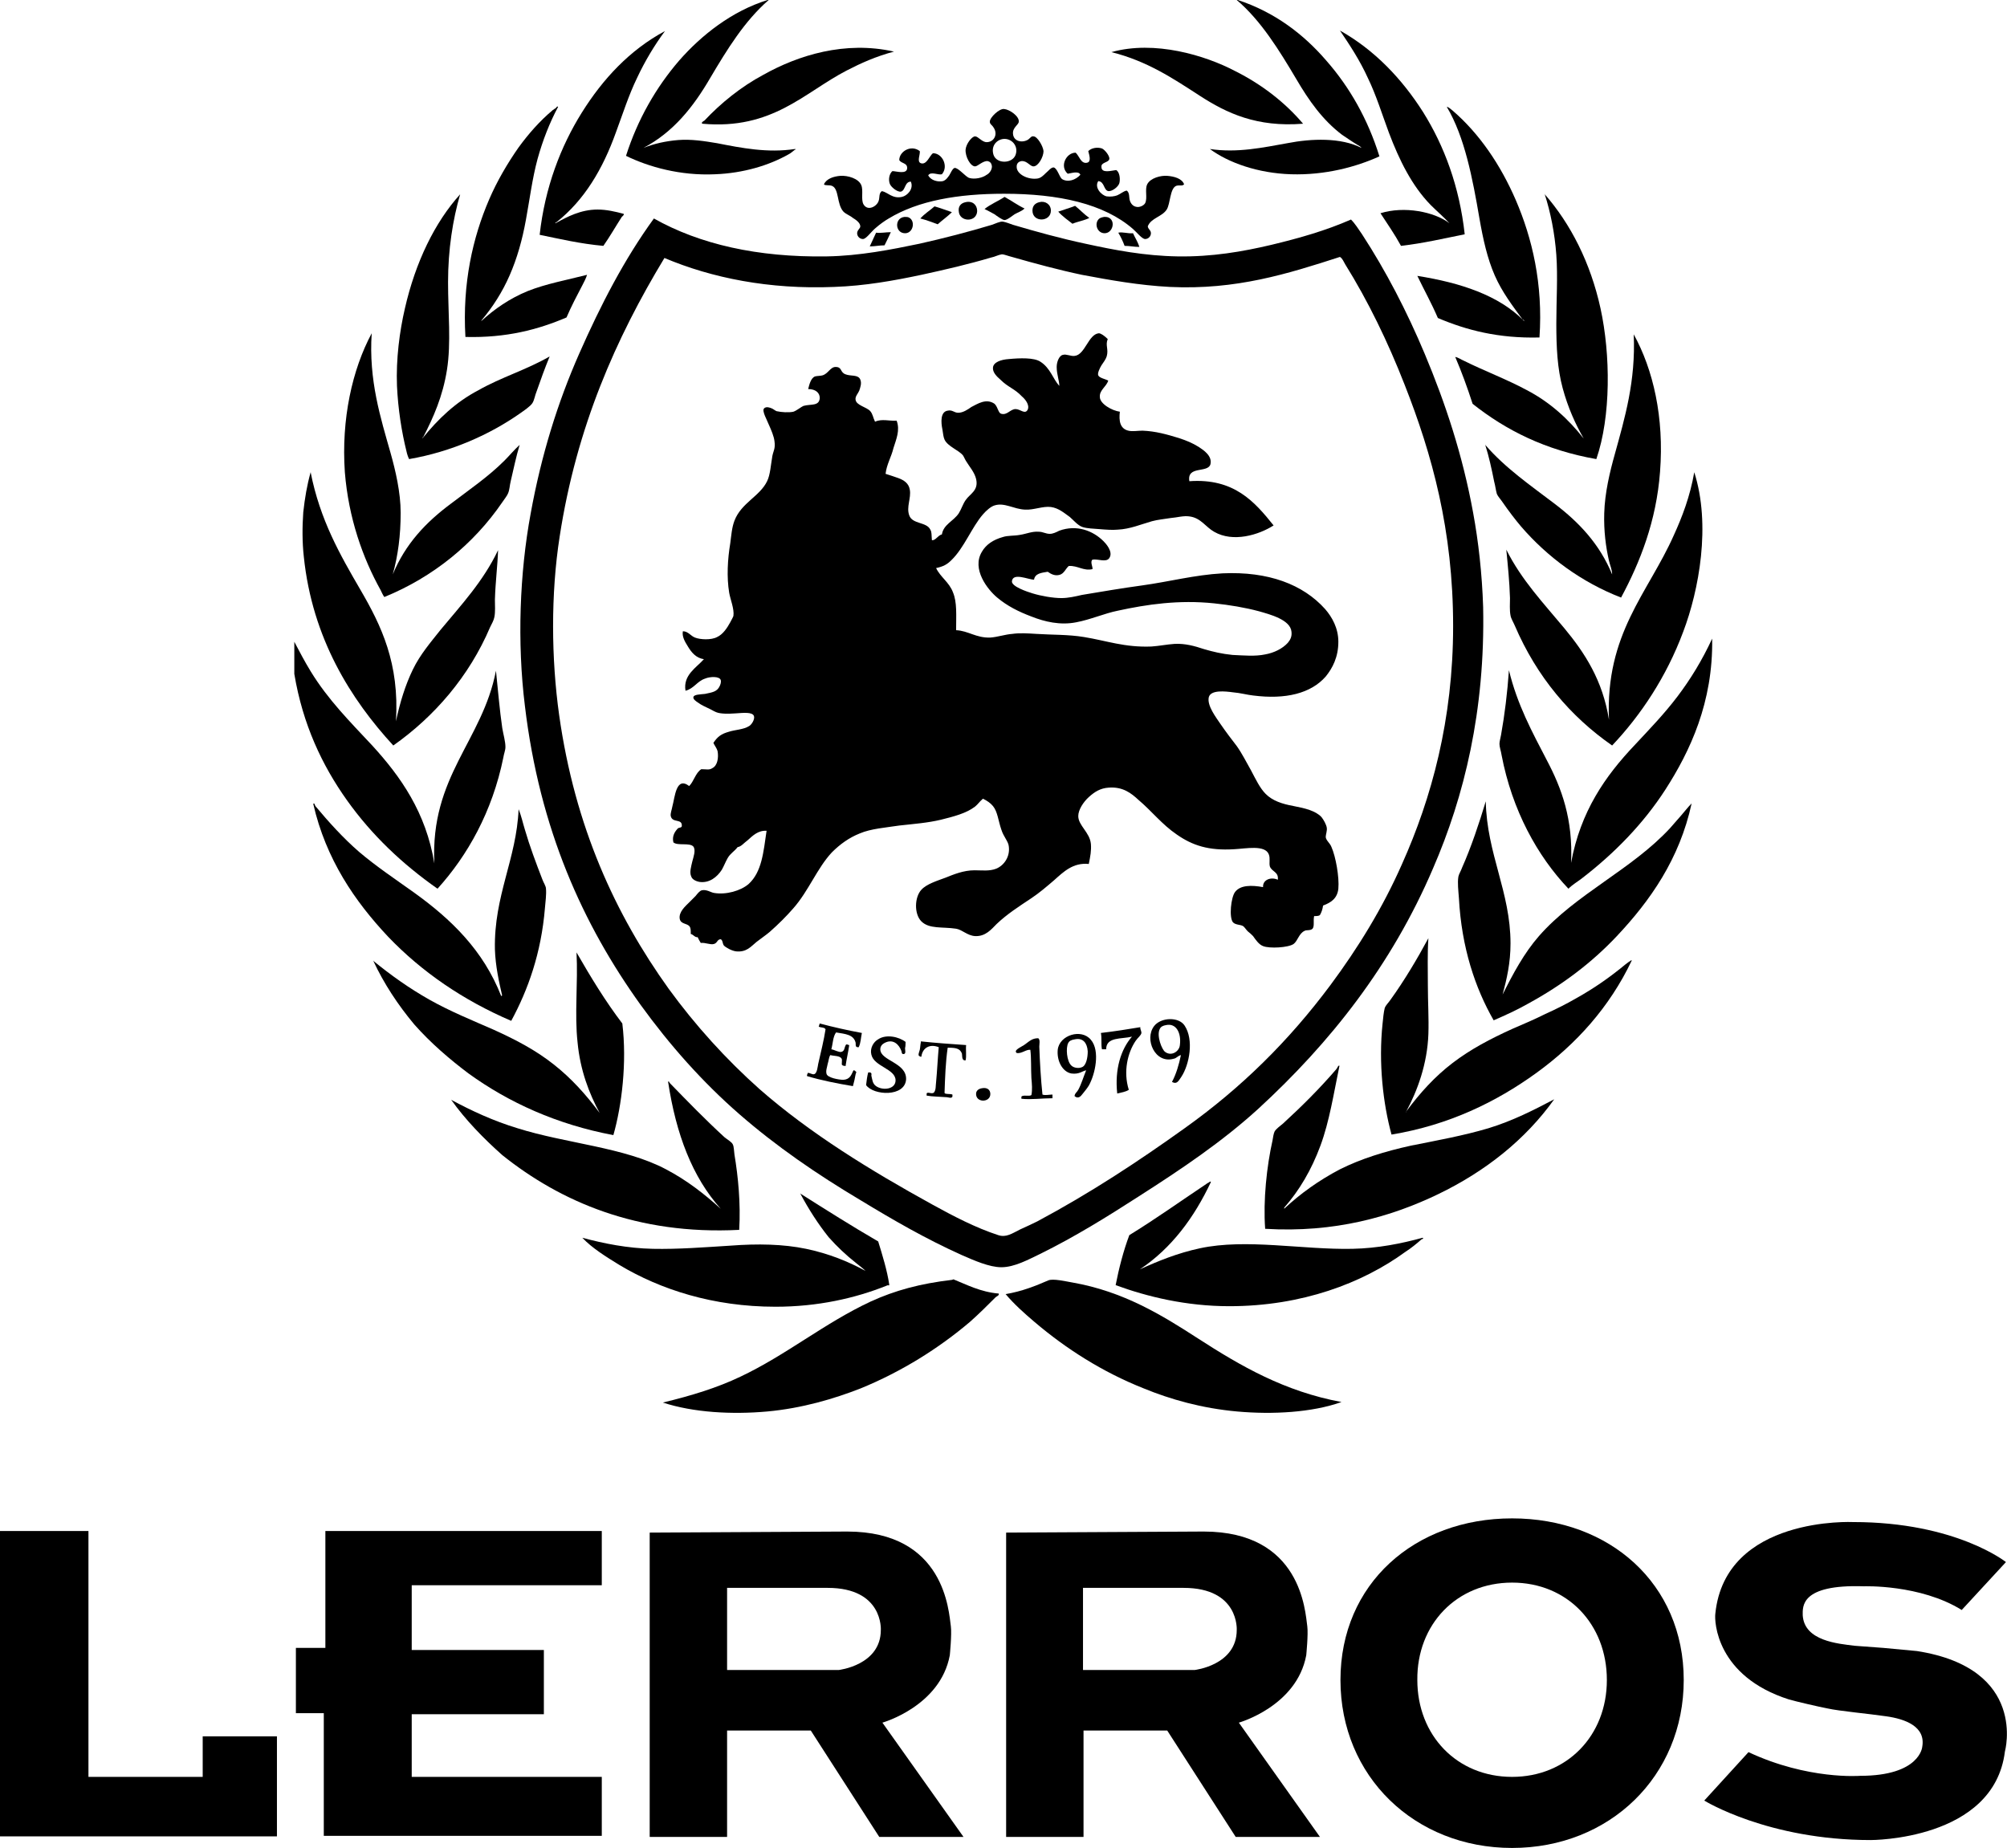
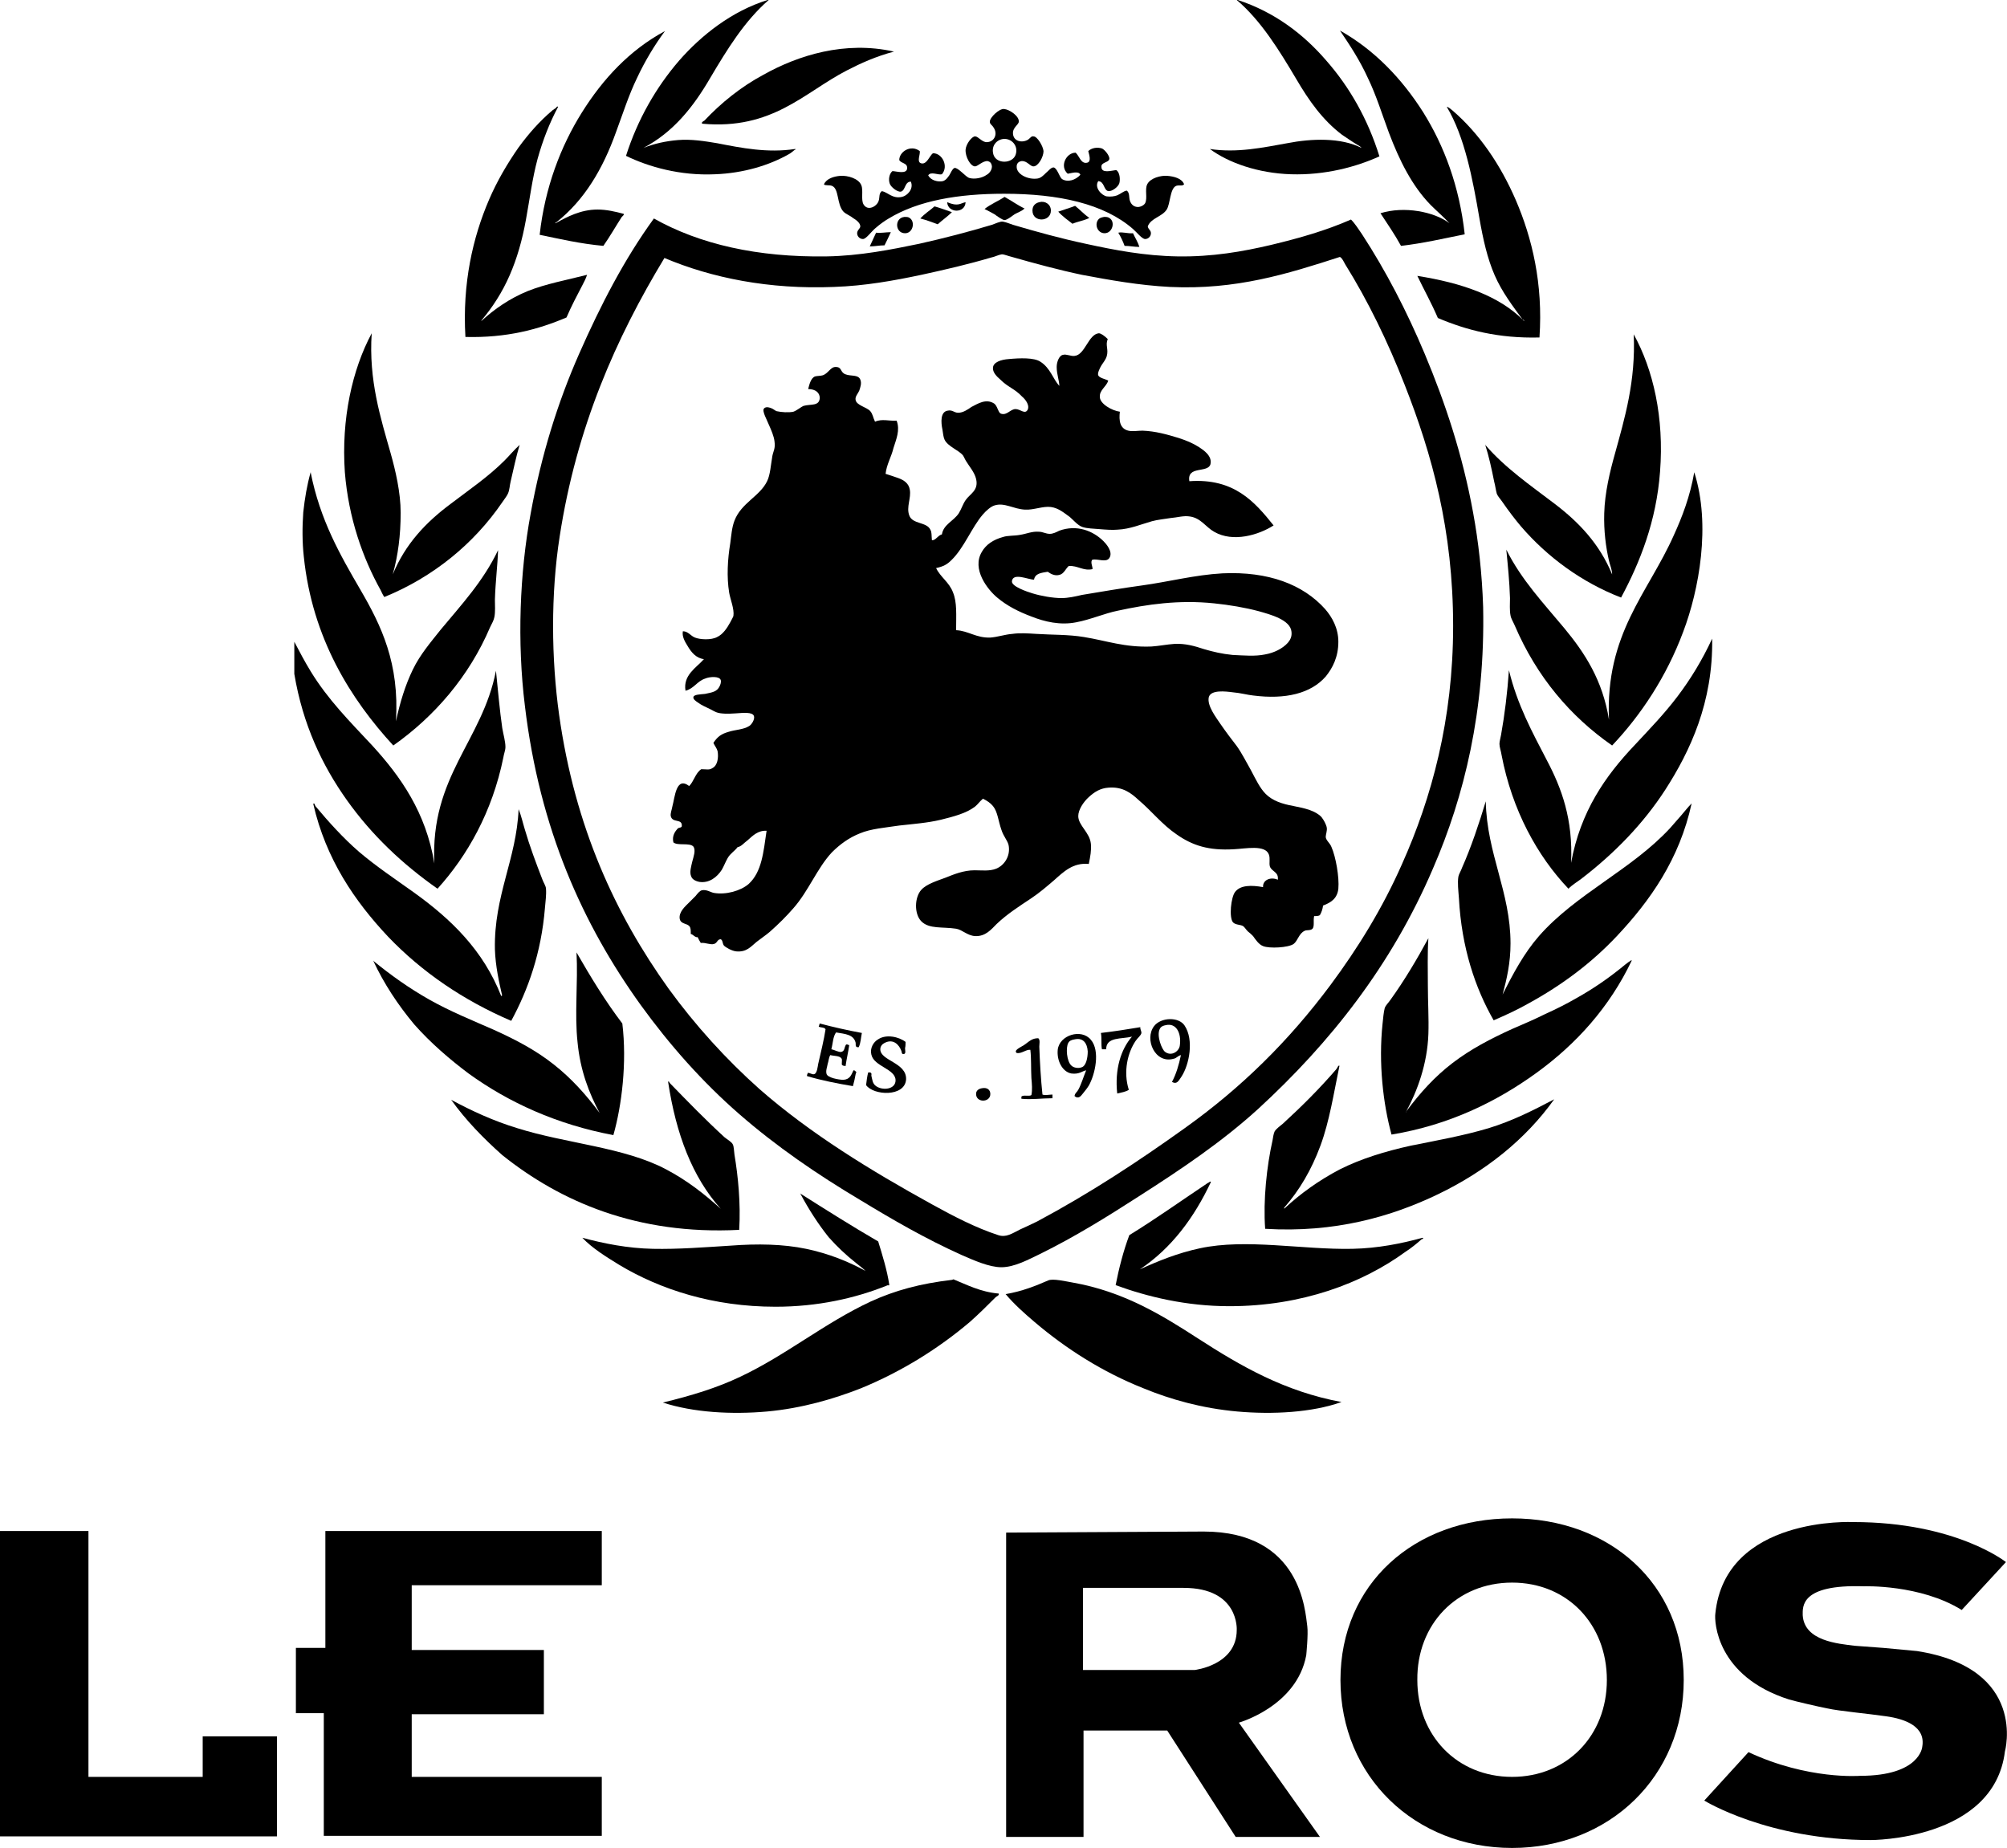
<svg xmlns="http://www.w3.org/2000/svg" version="1.1" id="Ebene_1" x="0px" y="0px" viewBox="0 0 381.2 351" style="enable-background:new 0 0 381.2 351;" xml:space="preserve">
  <g>
    <path d="M145.8,0h0.2c-4.6,4-7.9,9.4-11.1,14.8c-3.2,5.5-7,10.3-12.7,13.3c2-0.8,4.2-1.3,6.6-1.5c2.5-0.2,5,0.2,7.4,0.6   c4.6,0.9,9.6,1.9,14.8,1.1c0.4,0.1-0.1,0.1-0.1,0.2c-0.4,0.3-0.7,0.6-1.1,0.8c-3.7,2.1-8.6,3.6-14,3.8c-6.6,0.3-12.6-1.4-16.9-3.5   c2.2-6.9,5.7-13,10.1-18.1C133.2,6.7,139,2.1,145.8,0" />
    <path d="M234.9,0h0.2c7,2.3,12.5,6.5,16.8,11.5c4.4,5,7.9,11.1,10.1,18.2c-4.4,2-10.3,3.6-16.8,3.4c-6.3-0.2-11.9-2.2-15.4-4.8   c5.2,0.8,10.2-0.3,14.7-1.1c4.6-0.9,10.2-1.1,14.1,0.9c-0.2-0.3-0.5-0.4-0.8-0.6c-1-0.6-2-1.3-2.9-1.9c-3.7-2.8-6.3-6.5-8.7-10.6   C243,9.6,239.5,3.9,234.9,0L234.9,0z" />
    <path d="M105.5,42.3c-0.1,0.3,0.3-0.1,0.2,0c2-1.1,4.6-2.5,7.8-2.5c1.7,0,3.4,0.4,4.9,0.8c0.3,0.1-0.2,0.5-0.3,0.6   c-1.1,1.7-2.3,3.8-3.5,5.5c-4.4-0.4-8.2-1.3-12.1-2.1c1-9,4-16.8,8-23.2s9.1-11.9,15.8-15.5c-2,2.7-3.8,5.7-5.3,8.9   c-1.6,3.3-2.7,6.8-4,10.3c-2.5,7-6,12.9-11.3,17.1C105.6,42.2,105.6,42.3,105.5,42.3" />
    <path d="M275.3,42.4c-1.1-1.2-2.4-2.3-3.6-3.5c-3.5-3.6-5.9-8.4-7.9-13.7c-1.3-3.5-2.4-7.1-4-10.4c-1.5-3.3-3.4-6.2-5.3-9   c6.6,3.7,11.8,9.2,15.8,15.5c4,6.4,6.9,14.1,7.9,23.2c-4,0.8-7.8,1.7-12.1,2.2c-1.2-2.2-2.6-4.2-3.9-6.2   C266.7,39.1,272.4,40.2,275.3,42.4" />
    <path d="M169.8,9.8c-3.4,0.9-6.3,2.2-9,3.6c-8.1,4.2-14.1,11.3-27.4,10.1c-0.3-0.2,0.2-0.5,0.4-0.6c3.1-3.3,6.9-6.4,11.2-8.7   C151.6,10.5,160.5,7.7,169.8,9.8" />
-     <path d="M247.5,23.5c-8.8,0.7-14.5-2-19.6-5.3s-10-6.6-16.8-8.3c8.2-2.3,17.8,0.6,23.5,3.6C239.8,16.1,244.2,19.6,247.5,23.5" />
    <path d="M111.5,52.2c-0.2,0.7-0.6,1.4-0.9,2c-1,1.9-2.1,4-3,6.1c-5.4,2.3-11.4,3.9-19.2,3.7c-0.6-10.2,1.4-18.9,4.5-26.1   c1.5-3.5,3.5-6.9,5.6-9.9c1.9-2.6,4-5,6.5-7.1c0.2-0.1,0.4-0.3,0.6-0.4c0.1-0.1,0.2-0.4,0.4-0.2c-1.6,3-2.9,6.3-3.9,9.9   c-1,3.7-1.5,7.7-2.2,11.5c-0.7,3.9-1.7,7.4-3.1,10.6s-3.2,6-5.3,8.5c0,0.1-0.1,0.1-0.1,0.2c2.5-2.3,5.4-4.3,8.8-5.7   C103.7,53.9,107.6,53.2,111.5,52.2" />
    <path d="M289.4,60.9c0.3,0.2,0-0.2-0.2-0.2c-1.9-2.6-3.9-5.2-5.3-8.4c-1.4-3.2-2.2-6.8-2.9-10.8c-1.3-7.6-2.8-15.5-6.2-21.2   c0.3,0,0.7,0.4,1.1,0.7c5.1,4.4,9.1,10.3,12,17c3.1,7.2,5.2,15.9,4.5,26.1c-7.8,0.2-13.9-1.4-19.3-3.7c-1.2-2.8-2.6-5.3-3.9-8   C277.4,53.7,284.7,56.1,289.4,60.9" />
    <path d="M188.7,29.4c0.6,1.8,3.6,1.7,4.2,0c0.6-1.7-0.8-3.2-2.4-3C189.2,26.6,188.2,27.8,188.7,29.4 M205.2,33.2   c-0.3-0.8-1.7-0.3-2.4-0.2c-1.6-1.4-0.3-4,1.5-4c0.7,0.6,1,2.2,2.2,1.9c0.8-0.2,0.4-1.4,0.2-2.2c0.6-0.6,1.7-0.8,2.6-0.5   c0.5,0.2,1.5,1.4,1.4,2c-0.1,0.7-1.6,0.6-1.5,1.5c0,1.3,1.9,0.7,2.8,0.6c0.7,0.4,0.8,1.8,0.6,2.5s-1.4,1.6-2.1,1.5   c-0.9-0.2-0.7-1.8-1.9-1.9c-0.8,1.2,0.6,2.7,1.6,2.9c0.7,0.1,1.5,0,2-0.2c0.7-0.3,1.2-0.8,1.8-0.9c0.6,0.4,0.4,1.3,0.6,1.9   c0.2,0.6,0.6,1.1,1.3,1.2c0.5,0.1,1.3-0.2,1.6-0.7c0.5-1-0.1-2.6,0.4-3.6c0.6-1.2,2.6-1.7,3.8-1.6c1.3,0.1,2.8,0.5,3.2,1.6   c-0.3,0.4-0.9,0.1-1.5,0.3c-1.2,0.5-1.1,3.4-1.8,4.5c-0.9,1.4-3,1.6-3.6,3.2c0.1,0.6,0.6,0.7,0.6,1.3c0,0.6-0.5,1.1-1.1,1.1   s-1.6-1.3-2.3-1.9c-5.5-4.8-14.1-6.7-24.5-6.7c-8.7,0-16.3,1.3-21.9,4.7c-0.7,0.4-1.7,1.1-2.6,1.9c-0.8,0.7-1.7,2-2.3,2   s-1.1-0.5-1.1-1.1s0.6-0.9,0.6-1.3c0-0.7-0.9-1.3-1.4-1.6c-0.6-0.5-1.3-0.7-1.8-1.2c-1.3-1.4-0.8-4.4-2.2-4.9   c-0.4-0.2-1.4,0-1.5-0.3c0.5-1.1,1.9-1.5,3.1-1.6c1.4-0.1,3.5,0.5,4,1.8c0.4,1-0.1,2.7,0.4,3.6c0.8,1.4,2.6,0.4,2.9-0.7   c0.2-0.6,0-1.4,0.6-1.8c1.1,0.2,2,1.5,3.8,1.1c1-0.2,2.3-1.5,1.7-2.9c-1.2,0-1,1.7-1.9,1.9c-0.7,0.1-1.9-0.9-2.1-1.5   c-0.3-0.8-0.1-1.9,0.5-2.4c0.7,0,2.8,0.7,2.8-0.6c0-1-1.1-0.8-1.5-1.5c0-1.6,2.2-3,3.9-1.7c0.1,0.7-0.6,2,0.2,2.3   c1.1,0.4,1.7-1.5,2.3-1.9c1.8,0,3,2.5,1.7,4c-0.7,0.2-2.1-0.6-2.6,0.2c0.5,1,1.9,1.3,2.8,1.1c0.6-0.2,0.9-0.7,1.2-1.1   c0.2-0.3,0.6-1.3,1-1.4c0.7-0.1,2.1,1.7,2.8,1.9c1,0.3,2.5,0,3.3-0.6c0.4-0.2,1-0.8,1-1.6c-0.1-0.8-0.5-0.9-0.8-1   c-0.9-0.1-1.9,1-2.4,1c-0.9,0-1.9-1.9-1.8-3.2c0.1-1.1,1.2-2.5,1.8-2.5s1.3,1.1,2.2,1.1c1.4,0,2.2-1.5,1.3-2.8   c-0.3-0.5-0.7-0.6-0.7-1.1c0-0.8,1.8-2.5,2.7-2.4c1.1,0.1,2.9,1.4,2.8,2.4c0,0.6-1.2,1.1-1.1,2.3c0.1,1.5,1.8,1.8,2.9,1.1   c0.4-0.3,0.6-0.7,1-0.6c0.7,0,1.8,1.8,1.9,2.8c0,1.1-1,2.9-1.9,2.9c-0.7,0-1.2-1.1-2.3-1c-0.6,0.1-0.9,0.5-0.9,1   c-0.1,1.5,2.2,2.6,4,2.3c0.6-0.1,1.1-0.6,1.5-1c0.5-0.4,1-1.1,1.5-1.1c0.7,0.1,1.1,1.8,1.6,2.2C202.8,34.7,204.3,34.2,205.2,33.2" />
    <path d="M194.6,39.6c-0.5,0.5-1.2,0.7-1.9,1.1c-0.3,0.2-1.4,1.1-1.9,1.1c-0.4,0-1.5-0.8-1.9-1.1c-0.7-0.4-1.3-0.7-1.9-1   c1.1-0.9,2.6-1.5,3.8-2.3C192.1,38.1,193.3,39,194.6,39.6" />
-     <path d="M183.4,38.4c1.3-0.3,2.2,0.5,2.2,1.7c-0.1,2.2-3.4,2.1-3.5,0C182,39.3,182.4,38.6,183.4,38.4" />
+     <path d="M183.4,38.4c-0.1,2.2-3.4,2.1-3.5,0C182,39.3,182.4,38.6,183.4,38.4" />
    <path d="M197.4,38.4c1.1-0.3,2.2,0.4,2.2,1.6c0,2.2-3.5,2.3-3.5,0C196.1,39.1,196.6,38.6,197.4,38.4" />
    <path d="M180.8,40.3c-0.8,0.8-1.8,1.5-2.7,2.3c-1.1-0.4-2.1-0.8-3.3-1.1c0.8-0.9,1.8-1.5,2.7-2.3C178.6,39.5,179.6,39.9,180.8,40.3   " />
    <path d="M206.9,41.4c-1,0.5-2.3,0.7-3.2,1.1c-0.9-0.7-1.9-1.4-2.7-2.3c1.1-0.4,2.2-0.7,3.2-1.1C205.1,39.8,205.9,40.7,206.9,41.4" />
    <path d="M171.8,41.2c0.3,0,0.6,0,0.8,0.1c1.3,0.6,0.9,2.9-0.6,3C170,44.4,169.8,41.4,171.8,41.2" />
    <path d="M209.7,41.2c0.4,0,0.7,0,1,0.2c1.2,0.7,0.6,2.9-0.9,2.9c-1.4,0-2-1.8-1.1-2.7C208.9,41.4,209.2,41.3,209.7,41.2" />
    <path d="M222.2,54.5c-5.8-0.3-11.4-1.3-16.7-2.3c-4.3-0.9-9.1-2.2-13.3-3.4c-0.8-0.2-1.5-0.5-1.9-0.5c-0.7,0.1-1.4,0.5-2,0.6   c-4.4,1.3-8.7,2.3-13.3,3.3c-5.2,1.1-10.7,2.1-16.6,2.3c-12.3,0.5-23.2-1.7-32.2-5.5c-9.2,15.2-16.7,32.1-19.9,52.9   c-1.7,10.9-1.6,23.2-0.1,33.9c3,21.3,10.7,37.9,20.8,52c5.1,7,10.9,13.4,17.3,19.1c9.6,8.4,21,15.4,32.8,21.9   c4,2.2,8.2,4.4,12.5,5.8c1.5,0.5,2.6-0.3,4.2-1.1c1.1-0.5,2.2-1,3.2-1.5c10.1-5.4,19.2-11.4,28-17.7c10.8-7.7,19.8-16.6,27.7-27.2   c5.2-7,9.9-14.6,13.6-23c5.6-12.5,9.7-27.4,9.7-45.2c0-18.2-4-32.6-9.2-45.8c-3.2-8.2-7-16-11.3-22.9c-0.3-0.5-0.5-1.1-1-1.4   C244.6,52,234.8,55.1,222.2,54.5 M124.2,41.5c8.7,4.9,19.7,7.4,32.8,7.2c6.3-0.1,12.3-1.3,17.6-2.4c4.5-1,9.5-2.3,13.8-3.6   c0.6-0.2,1.6-0.7,2.1-0.6c0.6,0.1,1.3,0.4,1.9,0.6c4.4,1.3,9.1,2.6,13.8,3.6c5.5,1.2,11.2,2.3,17.5,2.4c6.5,0.1,12.3-0.9,17.8-2.2   c5.4-1.3,10.3-2.7,15.1-4.8c0.8,0.8,1.4,1.8,2.1,2.8c4.5,6.9,8.5,14.6,11.9,22.7c3.9,9.3,7.2,19.2,9.2,30.2   c1,5.4,1.7,11.6,1.9,17.9c0.4,19.7-3.6,36-9.5,49.6c-7.9,18.5-19.6,33.2-33.2,45.7c-6.8,6.2-14.5,11.4-22.8,16.7   c-5.9,3.8-12,7.6-18.7,10.9c-2.1,1-4.8,2.5-7.3,2.5c-2.3,0-5.2-1.3-7.5-2.3c-6.9-3.1-13.1-6.7-19.2-10.4   c-8.4-5-16.1-10.3-23.1-16.4c-7-6.1-13.2-13.1-18.7-20.7c-11-15.3-19.2-33.4-22-56.8c-1.5-12.1-1-25.3,1.1-36.6   c2-11,5.1-21,9.2-30.3C114.1,57.9,118.6,49.2,124.2,41.5" />
    <path d="M169.2,44.1c-0.4,0.9-0.8,1.7-1.2,2.5c-1,0-1.8,0.2-2.8,0.2c0.4-0.9,0.8-1.7,1.2-2.6C167.4,44.3,168.2,44.1,169.2,44.1" />
    <path d="M212.4,44.2c0.8-0.2,1.8,0.2,2.8,0.1c0.4,0.9,0.9,1.6,1.2,2.6c-1,0-1.8-0.2-2.8-0.2C213.3,45.9,212.9,45,212.4,44.2" />
    <path d="M210.4,64.4c-0.5,1.2,0.2,1.9-0.2,3.3c-0.2,0.6-0.6,1.1-1,1.7c-0.3,0.5-0.8,1.5-0.6,1.9c0.2,0.5,1.4,0.7,1.9,1   c-0.4,1.2-1.7,1.8-1.6,3.1c0,1.3,2.3,2.6,3.8,2.8c-0.2,1.7,0,3.2,1.6,3.6c0.8,0.2,1.8,0,2.7,0c2.5,0.1,4.6,0.7,6.9,1.4   c1.5,0.5,2.5,0.9,3.8,1.7c0.9,0.6,2.6,1.7,2.2,3.3c-0.5,1.7-4.5,0.2-4,3.2c8.5-0.6,12.4,3.9,16,8.4c-2.8,1.8-7.7,3.3-11.3,1.2   c-1.6-0.9-2.5-2.6-4.6-2.9c-1.2-0.2-2.4,0.2-3.7,0.3c-1.2,0.2-2.4,0.3-3.5,0.6c-2.1,0.6-4.2,1.5-6.5,1.6c-1,0.1-2.3,0-3.5-0.1   c-1.1-0.1-2.3-0.1-3.2-0.4s-1.7-1.3-2.4-1.9c-1-0.7-2.1-1.7-3.6-1.9c-1.5-0.2-3.3,0.6-4.9,0.5c-2.2-0.1-3.9-1.4-5.8-0.8   c-0.7,0.2-1.6,1-2.2,1.7c-2.1,2.4-3.6,6.4-6,8.7c-0.8,0.8-1.5,1.2-2.9,1.5c0.8,1.7,2.5,2.7,3.2,4.6c0.8,1.9,0.6,4.3,0.6,7.2   c2.3,0.1,3.8,1.5,6.5,1.4c1.4-0.1,2.8-0.6,4.2-0.7c1.4-0.2,2.9-0.1,4.5,0c3,0.2,6.1,0.1,9.1,0.6c4.3,0.7,7.7,2,12.8,1.8   c1.5-0.1,2.9-0.4,4.4-0.5c2-0.1,3.8,0.4,5.6,1c1.7,0.5,3.4,0.9,5.4,1.1c2.2,0.1,4.3,0.3,6.2-0.1c1.7-0.3,3.3-1.1,4.3-2.2   c0.5-0.6,0.8-1.2,0.7-2.1c-0.2-2.3-4.1-3.3-6.2-3.9c-2.6-0.7-5.6-1.2-8.5-1.5c-6.7-0.7-12.8,0.2-18.3,1.4c-2.5,0.5-5.2,1.7-7.9,2.2   c-3,0.6-6-0.1-8.5-1.1c-2.4-0.9-4.6-2-6.5-3.6c-1.8-1.5-4.9-5.4-2.9-8.7c0.8-1.4,2.2-2.3,4-2.8c0.9-0.3,2.1-0.2,3.2-0.4   c1.3-0.2,2.3-0.7,3.6-0.6c0.8,0,1.3,0.4,2.1,0.4c0.6,0,1.2-0.3,1.8-0.6c3.3-1.2,6.4,0,8.4,2c0.4,0.4,1.9,2,1.1,3.2   c-0.6,0.9-2.2,0.1-3.2,0.3c-0.5,0.4,0.1,1.4,0,1.8c-1.7,0.4-2.8-0.7-4.5-0.6c-0.6,0.5-0.9,1.5-1.8,1.7c-0.8,0.2-1.5-0.1-2.2-0.6   c-1.2,0.2-2.4,0.3-2.6,1.5c-1.1,0-4-1.4-4.2,0.3c-0.1,1,2.9,2,3.9,2.3c1.6,0.5,3.9,0.9,5.5,0.9c1.3,0,2.6-0.3,3.9-0.6   c3.6-0.6,7.7-1.3,11.4-1.8c5.1-0.7,10-2,15.3-2.3c8.7-0.4,15.3,2.1,19.5,6.8c1.3,1.5,2.5,3.6,2.5,6.2c0,2.9-1.1,5-2.4,6.6   c-2.8,3.2-7.6,4.4-13.8,3.6c-1-0.1-2.5-0.5-3.8-0.6c-1.5-0.2-4.2-0.5-4.6,0.9c-0.4,1.6,1.4,3.9,2.2,5.1c1.1,1.6,2.1,2.9,3.1,4.2   c1,1.4,1.9,3.2,2.7,4.6c0.9,1.7,1.7,3.4,2.8,4.5c1.3,1.3,3.1,1.9,5.3,2.3c2.1,0.4,4.2,0.9,5.3,2.1c0.4,0.5,0.9,1.4,1,2   s-0.2,1.3-0.2,1.8c0.1,0.7,0.8,1.1,1.1,1.9c0.8,1.8,1.5,5.7,1.3,7.9c-0.2,1.8-1.3,2.6-2.9,3.2c-0.1,0.7-0.3,1.3-0.6,1.8   c-0.2,0.2-0.7,0.2-1.1,0.2c-0.2,0.9,0.1,1.9-0.3,2.4c-0.4,0.4-1.2,0.2-1.5,0.4c-1.1,0.5-1.3,1.9-2.1,2.5c-1,0.7-4.6,0.9-5.8,0.4   c-0.8-0.3-1.4-1.2-1.9-1.9c-0.3-0.3-0.6-0.6-1-0.9c-0.4-0.4-0.6-0.8-0.9-1c-0.5-0.3-1.4-0.2-1.9-0.7c-0.8-0.9-0.4-4.8,0.4-5.8   c1-1.3,3.1-1.3,5.3-0.9c-0.1-1.4,1.5-2,2.8-1.4c0.2-1.5-1.1-1.5-1.5-2.5c-0.2-0.7,0.1-1.5-0.2-2.3c-0.7-1.9-4.4-1.1-6.6-1   c-4.8,0.3-7.9-0.7-10.9-2.8c-2.8-1.9-4.8-4.5-7.3-6.6c-1.3-1.2-2.9-2.5-5.6-2.3c-1.6,0.1-2.7,0.8-3.8,1.8c-1,0.9-2,2.4-2,3.6   c0,1.8,2.2,3.1,2.4,5.3c0.1,1.3-0.1,2.3-0.4,3.8c-3-0.3-4.8,1.5-6.6,3.1c-1.4,1.2-2.8,2.4-4.3,3.4c-2.4,1.6-4.6,3-6.6,4.9   c-1,1-2.1,2.4-4.1,2.3c-1.5-0.1-2.4-1.2-3.6-1.4c-2.6-0.4-5.1,0.1-6.6-1.4c-1.4-1.4-1.3-4.6,0-6c1-1.1,3-1.7,4.6-2.3   c1.5-0.6,3.4-1.4,5.5-1.4c1.5,0,2.8,0.2,4.1-0.3c1.5-0.6,2.7-2.3,2.4-4.3c-0.1-0.9-1-1.8-1.4-3.1c-0.6-1.7-0.7-3.4-1.6-4.5   c-0.5-0.6-1.1-1-1.9-1.4c-0.7,0.6-0.9,1-1.5,1.5c-1.7,1.3-4.1,1.9-6.5,2.5c-2.5,0.6-5.2,0.8-7.9,1.1c-2.6,0.4-5.4,0.6-7.5,1.5   c-2,0.8-3.7,2-5.3,3.6c-2.8,3-4.4,7.3-7.3,10.6c-1.3,1.5-2.8,3-4.5,4.5c-0.7,0.6-1.6,1.2-2.5,1.9c-1.1,0.9-1.9,2-3.9,1.8   c-0.8-0.1-1.9-0.7-2.3-1.1c-0.3-0.4-0.2-1-0.6-1.2c-0.7,0-0.6,0.7-1.3,0.9s-1.6-0.3-2.5-0.2c-0.2-0.3-0.4-0.7-0.6-1.1   c-0.5,0.1-0.8-0.5-1.3-0.6c0-0.7,0-1.1-0.2-1.4c-0.5-0.7-1.7-0.4-1.9-1.5c-0.2-1.3,1.1-2.4,1.8-3.1c0.3-0.3,0.8-0.8,1.2-1.2   c0.4-0.5,0.8-1,1.2-1.1c0.9-0.2,1.7,0.4,2.3,0.5c2.3,0.4,5.1-0.4,6.6-1.7c2.5-2.3,2.8-6,3.4-10.1c-1.6-0.1-2.6,0.9-3.6,1.8   c-0.7,0.5-1.2,1.2-1.9,1.3c-0.6,0.8-1.4,1.2-1.9,2.1c-0.4,0.7-0.7,1.5-1.1,2.2c-0.9,1.4-2.4,2.6-4.3,2.3c-0.5-0.1-1.3-0.4-1.5-1   c-0.4-0.8,0-2,0.2-2.9c0.2-0.8,0.7-2.1,0.2-2.8c-0.7-0.8-3-0.1-3.8-0.8c-0.3-1.2,0.3-2.1,0.9-2.7c0.2-0.1,0.7-0.1,0.7-0.4   c0.1-1.5-1.8-0.5-2.1-1.9c-0.1-0.5,0.2-1.2,0.3-1.8c0.5-1.8,0.7-5.8,3.2-3.9c0.9-0.9,1.2-2.5,2.3-3.2c1,0,1.5,0.2,2.1-0.2   c1-0.5,1.2-2,1-3.2c-0.2-0.7-0.6-1.1-0.8-1.6c0.8-1.2,1.5-1.7,2.9-2.1c1.2-0.4,2.8-0.4,3.9-1.1c0.5-0.3,1.1-1.3,0.9-1.9   c-0.3-0.8-2-0.6-3.5-0.5c-1.4,0.1-2.8,0.1-3.6-0.2c-0.5-0.2-0.8-0.4-1.2-0.6c-0.8-0.4-1.6-0.7-2.4-1.3c-0.3-0.2-0.9-0.6-0.8-1   c0.1-0.5,1.3-0.5,2.2-0.6c1.4-0.3,2.3-0.4,2.8-1.5c0.1-0.2,0.3-0.7,0.2-1.1c-0.2-0.8-2.1-0.7-3-0.3c-1.5,0.5-2.1,1.9-3.7,2.3   c-0.5-3,2.1-4.4,3.5-6c-1.5-0.2-2.4-1.3-3.1-2.5c-0.5-0.8-1.1-1.8-0.9-2.8c1,0,1.5,0.9,2.3,1.2c1,0.4,3.1,0.5,4.2-0.1   c1.1-0.5,1.9-1.7,2.5-2.8c0.2-0.4,0.5-0.9,0.6-1.2c0.2-1.3-0.6-3.2-0.8-4.4c-0.5-3-0.3-6.4,0.2-9.4c0.2-1.5,0.3-3,0.8-4.3   c1.3-3.4,4.8-4.6,6.2-7.5c0.6-1.2,0.7-3.1,1-4.8c0.2-1,0.6-1.4,0.4-2.8c-0.1-0.9-0.6-2.1-1.1-3.2c-0.3-0.8-1.3-2.5-0.9-3   c0.4-0.5,1.3-0.1,1.3-0.1c0.4,0.1,0.8,0.5,1.1,0.6c0.9,0.2,2.3,0.3,3.2,0.1c0.6-0.2,1.6-1,1.9-1.1c1.4-0.4,3,0.1,3.1-1.5   c0-1-0.8-1.7-2.2-1.7c0.2-0.8,0.5-2.1,1.3-2.4c0.3-0.1,1.1-0.1,1.4-0.2c1.1-0.3,1.5-1.6,2.5-1.6c1.3,0,0.8,1,1.9,1.4   c1,0.4,2.4,0,2.8,1c0.3,0.7,0,1.5-0.2,2.1c-0.2,0.5-0.8,1.1-0.7,1.7c0.1,1.1,2.1,1.4,2.8,2.2c0.5,0.6,0.5,1.2,0.9,2   c1.3-0.6,2.7-0.1,4.1-0.2c0.7,1.8-0.1,3.6-0.6,5.2c-0.4,1.7-1.3,3.1-1.5,4.9c0.9,0.3,1.6,0.5,2.4,0.8c1.1,0.4,2,1,2.2,2.2   c0.3,1.6-0.7,3.3-0.1,4.9c0.6,1.7,3.3,1.2,4,2.7c0.3,0.5,0.2,1,0.3,2c0.7,0.1,1.1-0.9,1.9-1.1c0.3-1.9,2.2-2.5,3.2-4   c0.5-0.8,0.8-1.8,1.3-2.5c0.8-1.2,2.5-1.8,2-4c-0.3-1.3-1.3-2.4-1.9-3.4c-0.2-0.3-0.4-0.8-0.6-1.1c-0.8-1-2.9-1.7-3.5-3   c-0.2-0.4-0.3-1.2-0.4-1.9c-0.3-1.4-0.4-3.4,1-3.6c0.9-0.2,1.2,0.4,2,0.4c0.9,0,1.8-0.6,2.5-1.1c1.2-0.6,2.8-1.7,4.4-0.6   c0.2,0.2,0.4,0.5,0.6,1c0.2,0.4,0.3,0.8,0.7,0.9c1.1,0.3,1.7-0.9,2.7-0.9c0.9,0,1.8,1.1,2.3,0.1c0.4-0.9-0.5-2-1.1-2.5   c-1.4-1.5-2.6-1.7-4.1-3.2c-0.7-0.6-1.5-1.4-1.4-2.3c0.1-1,1.5-1.5,3-1.6c2.1-0.2,4.8-0.3,6,0.5c1.9,1.2,2.4,3.3,3.6,4.6   c0-1-0.5-2.2-0.5-3.6c0-1,0.5-2.2,1.2-2.3c0.6-0.2,1.5,0.3,2.2,0.2c2-0.2,2.6-4.1,4.6-4.3C209.1,63.3,209.8,63.8,210.4,64.4" />
    <path d="M59,89.7C59.1,89.6,59.1,89.7,59,89.7c1.8,9.1,5.6,15.7,9.5,22.4s7.4,13.9,6.7,24.9c0.8-3.7,1.8-6.9,3.2-9.8   c1.4-2.9,3.4-5.2,5.3-7.6c3.9-4.7,8.1-9.2,10.9-15.1c-0.1,3-0.5,6-0.6,9.4c0,1.1,0.1,2.3-0.1,3.3c-0.1,0.6-0.5,1.3-0.8,1.9   c-4,9.4-10.6,17-18.4,22.5c-8-8.7-15.4-20.3-17-35.9c-0.3-2.7-0.3-5.6-0.1-8.4C57.9,94.6,58.3,92.2,59,89.7" />
    <path d="M321.8,89.7C321.8,89.7,321.8,89.8,321.8,89.7c3.2,10,0.9,22.4-2.1,30.3c-3.2,8.6-8.1,15.9-13.5,21.6   c-7.9-5.5-14.3-13-18.5-22.8c-0.3-0.7-0.7-1.3-0.8-1.9c-0.2-1-0.1-2.3-0.1-3.3c-0.1-3.2-0.4-6.1-0.7-9.2c2.9,5.8,7.1,10.2,11,14.9   s7.3,9.9,8.5,17.4c-0.7-16.4,7.4-24,12.3-35C319.5,98.2,321,94.3,321.8,89.7" />
    <path d="M325.2,121.3C325.2,121.3,325.2,121.4,325.2,121.3c0.2,12.1-4.2,21.4-8.9,28.7c-4.2,6.5-9.7,12.1-15.8,16.8   c-0.9,0.7-1.8,1.2-2.6,2c-5.9-6.2-10.7-14.9-12.7-25.4c-0.1-0.7-0.4-1.5-0.4-2.1c0-0.5,0.2-1.1,0.3-1.7c0.7-3.9,1.2-8,1.5-12.3   c1.6,6.6,4.4,11.7,7.2,17.1c2.8,5.3,5,11.2,4.6,19.5c1.8-9.8,6.5-16.5,12.1-22.4c2.8-3,5.6-5.9,8.1-9.2   C321.1,129,323.3,125.4,325.2,121.3" />
    <path d="M55.9,121.9c1,1.9,2,3.8,3.1,5.6c3.3,5.4,7.4,9.5,11.7,14.1c5.4,5.9,10.2,12.7,11.8,22.4c-0.8-16.6,9.1-23.2,11.7-36.6   c0.4,3.8,0.7,7.5,1.2,10.9c0.2,1.2,0.6,2.5,0.6,3.6c0,0.6-0.3,1.3-0.4,2c-2.1,10.3-6.8,18.6-12.5,24.9   c-6.7-4.7-12.5-10.2-17.2-16.8s-8.4-14.4-10-24L55.9,121.9z" />
    <path d="M95.4,189.2c-0.6-2.6-1.3-5.7-1.4-8.9c-0.2-10.2,4.1-17.1,4.5-26.6c0.5,1.2,0.8,2.6,1.2,3.9c0.9,3.1,2.1,6.3,3.3,9.4   c0.2,0.6,0.7,1.3,0.7,1.8c0.1,1.1-0.1,2.5-0.2,3.7c-0.7,8.5-3.2,15.5-6.4,21.4c-9.1-3.9-17-9.3-23.4-16   c-6.3-6.7-11.8-14.7-14.2-25.2c0.2-0.3,0.3,0.2,0.4,0.4c2.5,3,5.3,6.1,8.3,8.7c3.3,2.8,6.9,5.2,10.4,7.7c7.1,5.1,13.2,11,16.6,19.7   C95.4,189,95.4,189.1,95.4,189.2L95.4,189.2z" />
    <path d="M220.3,195.4c-0.7,1.3,0.4,4,1,4.4c1.2,0.9,2.7-0.1,2.8-1.3c0.3-2.3-0.7-4.2-2.6-3.8C220.9,194.8,220.5,195,220.3,195.4    M222.6,205.5c0.8-1.5,1.3-3.2,1.7-5.1c-0.7,0.2-0.8,0.6-1.4,0.7c-3.5,1-5.6-3.7-3.7-6.2c1.3-1.7,4.7-1.8,5.8-0.1   c1.8,2.7,0.9,7.4-0.6,9.7C223.8,205.4,223.5,206,222.6,205.5" />
    <path d="M163.7,196.2c-0.2,0.9-0.2,1.9-0.6,2.7c-0.8,0.1-0.5-0.6-0.6-0.9c-0.4-1.5-1.9-1.6-3.7-1.9c-0.6,0.8-0.6,2.1-0.9,3.2   c0.6,0.1,1.4,0.6,1.9,0.5c0.7-0.2,0.5-0.8,0.9-1.4c0.3-0.1,0.3,0.1,0.6,0.1c-0.2,1.4-0.5,2.6-0.7,4c-0.1-0.1-0.5,0-0.6-0.2   c-0.3,0,0.1-1-0.2-1.3c-0.4-0.5-1.4-0.4-2.1-0.6c-0.3,0.5-0.3,1.1-0.5,1.7c-0.1,0.6-0.4,1.3-0.2,1.9c0.2,0.7,2.3,1.1,3.2,1.1   c1.3-0.1,1.5-1,1.9-1.8c0.1,0,0.3,0,0.4,0.2c0.3,0.1,0,0.4,0,0.6c-0.1,0.6-0.3,1.5-0.5,2.2c-3-0.5-6-1.1-8.7-1.9   c-0.1-0.3,0.1-0.3,0.1-0.6c0.4-0.1,0.9,0.4,1.3,0.2c0.5-0.2,0.6-1.4,0.7-1.9c0.5-2.2,1.1-4.6,1.4-6.6c-0.2-0.4-0.9-0.3-1.3-0.5   c0.1-0.2,0.1-0.4,0.2-0.6C158.3,195.1,161,195.7,163.7,196.2" />
    <path d="M216.6,195.1c-0.1,0.3,0.2,0.7,0.2,1.1c-0.1,0.5-0.7,0.9-1.1,1.5c-1.5,2.2-2.4,5.8-1.3,9.3c-0.6,0.4-1.4,0.5-2.2,0.7   c-0.5-4.6,0.7-8.4,2.8-10.8c-2,0.5-4.9,0-4.9,2.4h-0.8c-0.2-0.9,0-2.1-0.2-3.1C211.7,195.9,214.2,195.5,216.6,195.1" />
    <path d="M202.9,198.1c-0.5,0.9-0.3,3.5,0.6,4.3c0.4,0.4,1.3,0.6,2,0.3c0.8-0.3,1.1-1.8,1.1-3c-0.1-1.6-0.9-2.6-2.4-2.3   C203.5,197.5,203.1,197.7,202.9,198.1 M204.1,208.2c0-0.5,0.5-0.8,0.7-1.2c0.6-1.1,1-2.5,1.5-3.7c-0.7,0.1-1.3,0.8-2.8,0.6   c-1.7-0.3-2.8-2.4-2.6-4.5c0.3-2.8,4.5-4.1,6.3-1.9c1.8,2.1,0.8,6.6-0.4,8.7c-0.3,0.5-0.8,1.1-1.2,1.6   C205.3,208.2,204.8,208.8,204.1,208.2" />
    <path d="M172,197.9c0,0.3,0,0.8-0.1,1.2c0,0.4,0.2,1-0.2,1.1c-0.5,0.1-0.4-0.4-0.5-0.6c-0.4-1.1-1.5-2.4-3.2-1.5   c-0.4,0.2-0.8,0.6-0.8,1.2c0,2.2,5,2.5,4.9,5.7c-0.2,3.4-6.2,3.1-7.6,1.1c0.1-0.8,0.2-1.7,0.4-2.4c0.8-0.1,0.6,0.4,0.6,0.6   c0.2,0.8,0.2,1.5,0.9,2c1.3,0.9,3.7,0.6,3.7-1.1c0-2.2-4.1-2.6-4.6-4.9c-0.3-1.2,0.4-2.4,1.3-2.9   C168.3,196.4,170.7,196.9,172,197.9" />
    <path d="M197.2,197.2c0.4,0.3,0.2,1.1,0.2,1.6c0.1,2.9,0.3,6.3,0.6,9.1c0.5,0.2,1.3,0,1.9,0v0.7c-2,0-4,0.3-5.9,0.1v-0.4   c0.3-0.4,1.5,0,1.9-0.3c0.2-1,0.1-2.1,0-3.2c-0.1-1.8,0-3.7-0.2-5.4c-0.8-0.1-1.7,0.8-2.6,0.6c-0.6-0.5,0.6-1,1.4-1.5   C195.5,197.8,196,197.2,197.2,197.2" />
-     <path d="M183.5,198.5c-0.1,0.9,0.1,2.1-0.1,2.9c-0.8,0.1-0.6-0.9-0.7-1.3c-0.4-1-1.2-1.1-2.7-1.1c-0.4,2.7-0.5,5.7-0.6,8.6   c0.2,0.3,1,0.1,1.5,0.3v0.4c-0.2,0.4-0.8,0.1-1.1,0.1c-1.2-0.1-2.7-0.1-3.8-0.3v-0.4c0.2-0.4,1,0.2,1.4-0.2c0.4-0.5,0.3-1.3,0.4-2   c0.2-2.1,0.3-4.4,0.5-6.6c-1.8-0.7-3.1,0.2-3.3,1.8c-0.2,0.1-0.2-0.1-0.4-0.1c-0.3-0.2,0-0.8,0.1-1.2c0.1-0.5,0.1-1,0.2-1.4v-0.2   C177.7,198.1,180.6,198.3,183.5,198.5" />
    <path d="M243.9,229.6c3.1-2.9,6.6-5.4,10.6-7.5c4-2,8.5-3.4,13.5-4.5c5-1,10-1.9,14.7-3.3c4.6-1.4,8.7-3.5,12.5-5.5   c-5.5,7.7-13.1,13.7-22,18s-19.7,7.4-32.9,6.6c-0.4-5.4,0.3-11.9,1.4-16.8c0.1-0.6,0.2-1.3,0.4-1.7c0.3-0.5,1-1,1.6-1.5   c3.6-3.3,7-6.7,10.1-10.3c0.1-0.1,0.2-0.3,0.3-0.5c0,0,0.3-0.4,0.3-0.1c-1.1,5.3-1.9,10.5-3.6,15.1s-4,8.5-6.9,11.8   C244,229.5,243.9,229.5,243.9,229.6" />
    <path d="M186.5,206.7c1-0.2,1.6,0.3,1.6,1.1c0,1.7-2.9,1.7-2.7-0.2C185.5,207.1,185.9,206.8,186.5,206.7" />
    <path d="M189.7,245.7c0.1,0.4-0.4,0.5-0.6,0.7c-1.5,1.5-3.2,3.2-4.9,4.7c-5.9,5-12.9,9.4-20.7,12.6c-5.1,2-11.2,3.8-17.8,4.4   c-6.7,0.6-14,0.2-19.8-1.7c5.4-1.3,10.3-2.8,14.7-4.9c8.7-4.1,16-10.2,24.8-14.3c4.6-2.1,9.4-3.4,15.4-4.1c0.1,0,0.2-0.1,0.3-0.1   C183.6,244,186.2,245.4,189.7,245.7" />
    <path d="M254.8,266.3c-5.6,2-13.1,2.4-19.8,1.8s-12.7-2.3-17.8-4.4c-7.8-3.1-14.7-7.5-20.7-12.6c-2-1.7-3.9-3.4-5.5-5.3   c3.1-0.5,5.8-1.6,8.1-2.6c0.9-0.4,3.4,0.2,4.6,0.4c9.7,1.7,17,6.2,23.8,10.6C235.7,259.5,244,264.3,254.8,266.3" />
-     <path d="M293.4,36.9C293.4,36.8,293.5,36.9,293.4,36.9c4.9,5.6,8.7,13,10.6,21.7s2,20.5-0.8,28.6c-9.7-1.7-17.2-5.5-23.5-10.5   c-1-3.1-2.1-6.1-3.3-8.9c0.6,0.1,1.1,0.5,1.6,0.7c3.8,1.9,8.1,3.5,12,5.6c4.4,2.3,7.9,5.5,10.8,9.2c-1.6-2.8-3-5.9-4-9.6   s-1.2-7.7-1.2-12.2s0.3-8.9,0-13.1C295.3,44.3,294.5,40.3,293.4,36.9" />
    <path d="M282.1,84.5C282.1,84.4,282.2,84.4,282.1,84.5c3.8,4.4,8.6,7.7,13.2,11.2s8.5,7.6,10.9,13.4c0-0.9-0.4-1.7-0.6-2.6   c-0.6-2.6-1-5.7-0.9-9c0.1-3.9,1.1-8,2-11.2c1.9-6.9,4-13.9,3.6-22.8c3.7,6.7,5.8,15.8,5,26.1c-0.7,9.4-3.8,17.2-7.4,23.9   c-7.5-2.9-14-7.7-19-13.5c-1.1-1.3-2.4-3-3.5-4.6c-0.4-0.6-0.9-1.1-1.1-1.6c-0.2-0.7-0.3-1.6-0.5-2.3   C283.3,89,282.8,86.7,282.1,84.5" />
    <path d="M70.9,182.5C70.9,182.4,71,182.4,70.9,182.5c3.3,2.7,6.8,5.2,10.7,7.4c3.9,2.2,8.1,3.9,12.2,5.7c4.2,1.9,8,3.9,11.4,6.6   c3.3,2.6,6.1,5.7,8.7,9.2c-2-3.7-3.7-8.1-4.2-13.4c-0.6-5.4,0.1-11.3-0.2-17.1c2.7,4.7,5.5,9.3,8.7,13.5c0.9,7.4-0.1,15.6-1.7,21.2   c-10.7-2-19.9-6.2-27.5-11.7c-3.6-2.7-7.2-5.8-10.3-9.3C75.6,190.9,72.9,186.8,70.9,182.5" />
    <path d="M85.7,208.9C85.7,208.9,85.8,208.9,85.7,208.9c3.9,2.1,8,4,12.6,5.4c9.2,2.9,20.3,3.6,28.2,7.8c4,2.1,7.3,4.7,10.4,7.5   c-5.4-6-8.5-14.2-10-24.1c0.1-0.3,0.3,0.2,0.3,0.2c3.4,3.5,6.7,6.9,10.4,10.3c0.6,0.5,1.4,0.9,1.6,1.4c0.2,0.4,0.2,1.2,0.3,1.9   c0.7,4.2,1.2,9.3,0.9,14.3c-19.4,1-34-5.4-45-14.2C91.8,216.2,88.4,212.7,85.7,208.9" />
    <path d="M152,226.7C152,226.6,152.1,226.6,152,226.7c4.9,3.1,9.8,6.2,14.8,9.1c0.8,2.6,1.7,5.5,2.1,8.2c0,0.3-0.2,0-0.5,0.2   c-6,2.4-13.1,4-21.1,4c-11.9,0-21.9-3.3-29.6-7.9c-2.6-1.6-5.2-3.2-7.1-5.2c4.1,1.1,8.6,2,13.4,2.1c4.8,0.1,9.9-0.3,14.7-0.6   c5.2-0.4,10.1-0.3,14.4,0.6c4.3,0.9,8,2.4,11.3,4.2c-0.5-0.5-1.2-1-1.8-1.5c-1.9-1.5-3.6-3.1-5.2-4.9   C155.4,232.5,153.6,229.7,152,226.7" />
-     <path d="M104.4,67.7c-0.9,2.2-1.7,4.4-2.5,6.7c-0.3,0.7-0.4,1.6-0.8,2.2s-1.6,1.4-2.3,1.9c-5.7,4-13,7.3-21.1,8.7   c-0.2-0.4-0.4-1-0.5-1.5c-0.9-3.6-1.6-8-1.8-12.4c-0.2-5.1,0.5-10.4,1.5-14.7c2-8.8,5.7-16.4,10.5-21.7c-1.4,4.8-2.3,10.5-2.3,16.7   c0,5.8,0.6,11.5-0.2,16.6c-0.8,5.1-2.6,9.1-4.5,12.8c-0.1,0-0.1,0-0.1,0.1s-0.1,0.1-0.1,0.2c3-3.7,6.3-6.9,10.7-9.2   C95.1,71.7,100.1,70.2,104.4,67.7" />
    <path d="M70.6,63.3C70.6,63.3,70.6,63.4,70.6,63.3c-0.6,8.9,1.7,16.1,3.6,22.8c0.9,3.2,1.9,7.4,1.9,11.3c0,4.3-0.5,8.1-1.5,11.7   c2.4-5.8,6.3-9.9,11-13.4c3.4-2.6,7.1-5.1,10.2-8.2c1-1,1.9-2.1,2.9-3c-0.7,2.3-1.1,4.4-1.7,6.9c-0.2,0.8-0.2,1.6-0.5,2.3   c-0.2,0.5-0.7,1.1-1.1,1.7c-5.4,7.9-13.1,14.2-22.4,18c-0.3-0.4-0.5-0.9-0.7-1.3c-3.4-6.1-6.1-13.7-6.8-22.4   C64.8,79.6,66.9,70.2,70.6,63.3" />
    <path d="M282.2,152.2L282.2,152.2c0.2,10,4.7,17.2,4.7,27c0,3.7-0.7,6.7-1.5,9.7c2-4,4.1-7.9,6.9-11.1c7-8,17.6-12.6,24.9-20.5   c0.7-0.8,1.4-1.6,2.1-2.4c0.7-0.8,1.3-1.6,2-2.3c-2.3,10.6-7.9,18.5-14.2,25.2c-4.8,5.1-10.4,9.3-16.8,12.8   c-2.1,1.2-4.3,2.2-6.6,3.2c-3.5-6.1-6.1-13.8-6.6-23.2c-0.1-1.4-0.3-2.9-0.1-4.1c0.1-0.5,0.5-1.1,0.7-1.7   C279.4,161,281,156.2,282.2,152.2" />
    <path d="M267.1,211.1C266.9,211.3,267.1,211.3,267.1,211.1c2.6-3.5,5.4-6.6,8.8-9.2c3.4-2.6,7.2-4.6,11.4-6.5   c2.1-0.9,4.2-1.8,6.2-2.8c2-0.9,4-1.9,5.9-3c3.4-1.9,6.4-4,9.3-6.4c0.3-0.2,0.6-0.5,1-0.7c0,0,0.2-0.3,0.2,0   c-4.2,8.8-10.5,15.8-18.1,21.3s-16.6,9.9-27.5,11.7c-1.6-5.8-2.5-13.6-1.7-21.1c0.1-1,0.2-2.1,0.4-2.9c0.2-0.6,0.7-1,1.1-1.6   c2.6-3.6,5.1-7.8,7.2-11.7c-0.2,3-0.1,6-0.1,9c0,3.1,0.2,6.2,0.1,9.2C271.1,202.1,269.2,207.2,267.1,211.1L267.1,211.1z" />
    <path d="M216.5,241.1C216.4,241.3,216.4,241.3,216.5,241.1c3.5-1.6,7.2-3.1,11.4-4c8.8-1.9,19.5,0.3,29,0.1c4.8-0.1,9.3-1,13.3-2.1   c0.3,0.1-0.1,0.3-0.2,0.3c-0.9,0.8-2,1.7-3.1,2.4c-8.1,5.9-19.6,10.3-33.4,10.3c-8.2,0-15.6-1.8-21.6-4c0.6-3.1,1.5-6.6,2.6-9.5   c4.9-3,9.8-6.5,14.6-9.7c0.1-0.1,0.3-0.2,0.5-0.3c0,0,0.3-0.3,0.4-0.1C226.8,231.3,222.5,237.1,216.5,241.1" />
  </g>
  <polygon points="0,290.8 0,348.8 52.6,348.8 52.6,329.8 38.5,329.8 38.5,337.5 16.8,337.5 16.8,290.8 " />
  <g>
-     <path d="M160.9,290.9l-37.5,0.2v57.8h14.7v-20.2H154l13,20.2h16l-15.4-21.7c0,0,11-3.1,12.8-12.8c0,0,0.4-4,0.2-5.5   C180.2,306.1,179.5,290.9,160.9,290.9 M138.1,301.6h19.1c10.6,0,10.1,8,10.1,8c0,6.7-8,7.6-8,7.6h-21.2L138.1,301.6L138.1,301.6z" />
    <path d="M319.8,319.1c0-18.3-14.1-30.7-32.6-30.7s-32.6,12.4-32.6,30.7c0,18.3,14.1,31.9,32.6,31.9S319.8,337.4,319.8,319.1    M287.2,300.6c10.5,0,18,7.9,18,18.5s-7.6,18.4-18,18.4c-10.5,0-18-7.9-18-18.4C269.1,308.5,276.7,300.6,287.2,300.6" />
    <path d="M358.3,326c3.5,0.5,7.5,1.9,6.8,5.8c0,0-0.4,5.5-11.8,5.5c0,0-9.9,0.8-21.2-4.5l-8.4,9.2c0,0,12.1,7.5,31.6,7.5   c0,0,23.4,0.1,25.5-16.8c0,0,4.4-15.8-16.7-19.1l-6.4-0.6l-5.4-0.4c-3.2-0.4-9.6-0.9-9.9-5.8c0-1.6-0.5-5.9,11.6-5.5   c0,0,10.7-0.4,18.6,4.5l8.4-9.1c0,0-9.5-7.6-29-7.6c0,0-24.3-1.2-26.2,17.4c-0.2,1.5,0.2,11.9,14,16.3c1.4,0.4,5.7,1.4,7.3,1.7   C349.3,325,354.9,325.5,358.3,326" />
    <path d="M228.6,290.9l-37.5,0.2v57.8h14.7v-20.2h15.9l13,20.2h16l-15.4-21.7c0,0,11-3.1,12.8-12.8c0,0,0.4-4,0.2-5.5   C247.9,306.1,247.2,290.9,228.6,290.9 M205.7,301.6h19.1c10.6,0,10.1,8,10.1,8c0,6.7-8,7.6-8,7.6h-21.2L205.7,301.6L205.7,301.6z" />
  </g>
  <polygon points="114.3,290.8 61.8,290.8 61.8,313 56.2,313 56.2,325.4 61.5,325.4 61.5,348.7 114.3,348.7 114.3,337.5 78.2,337.5   78.2,325.6 103.3,325.6 103.3,313.4 78.2,313.4 78.2,301.1 114.3,301.1 " />
</svg>